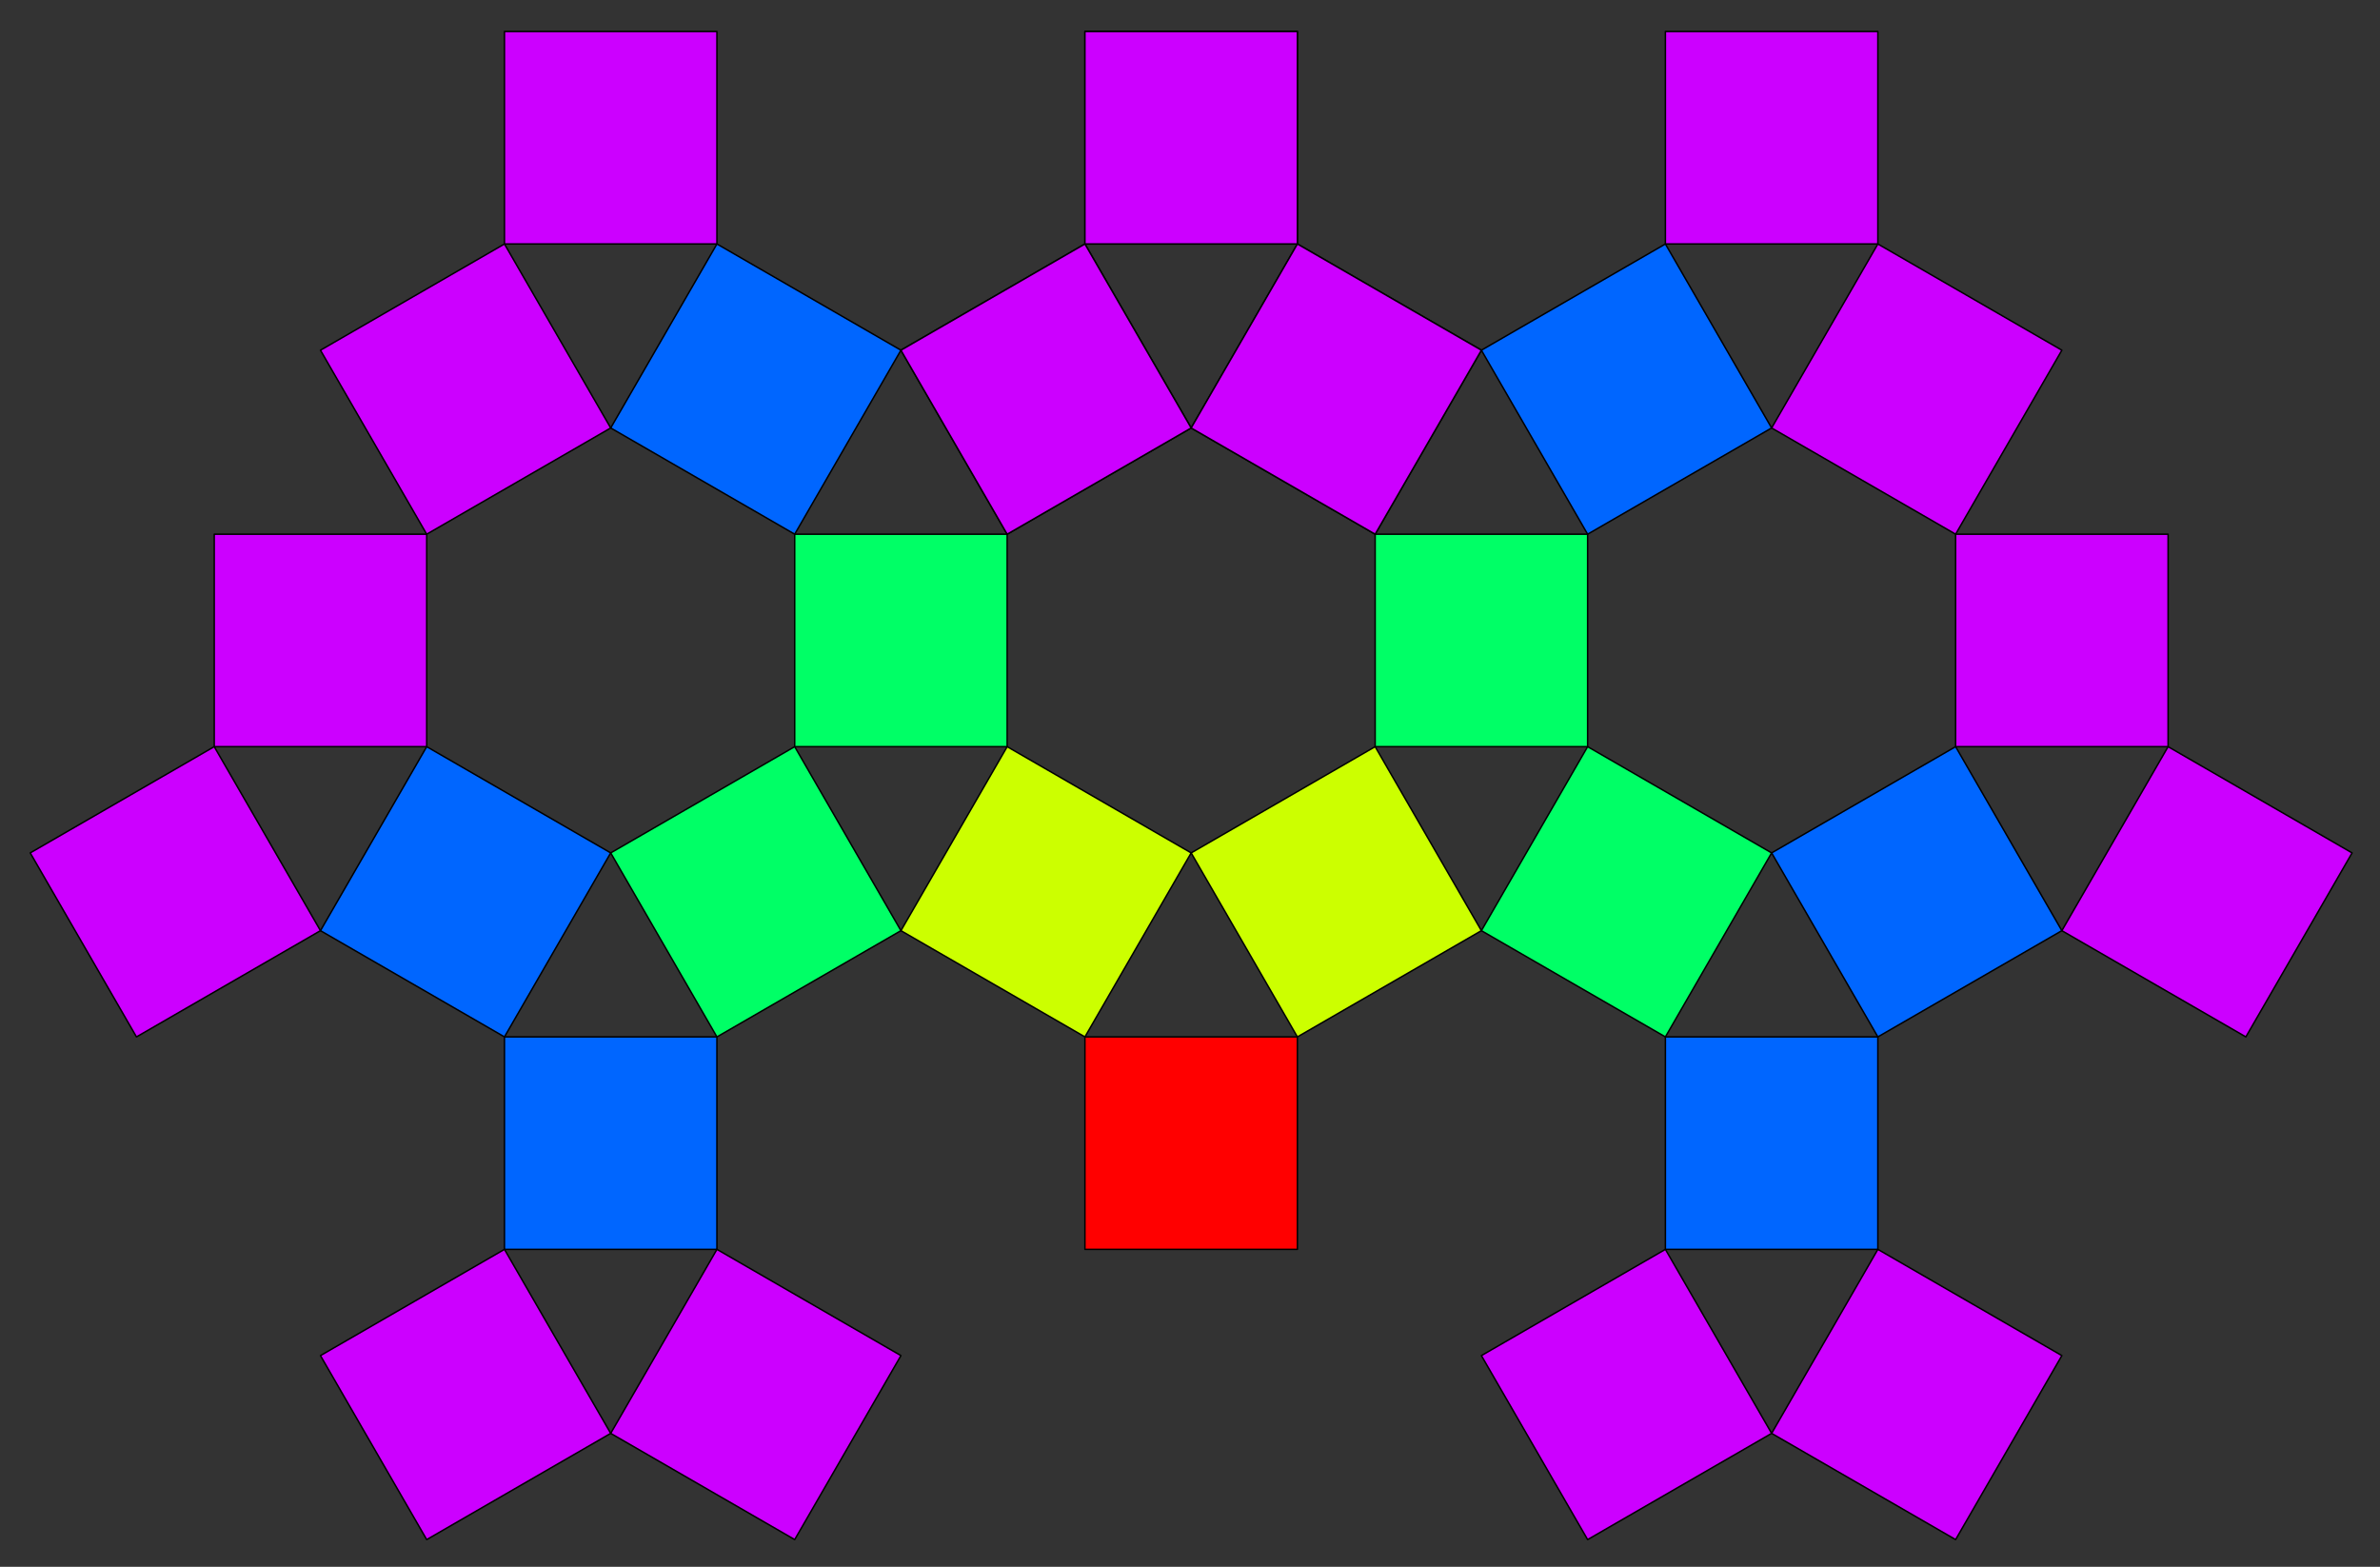
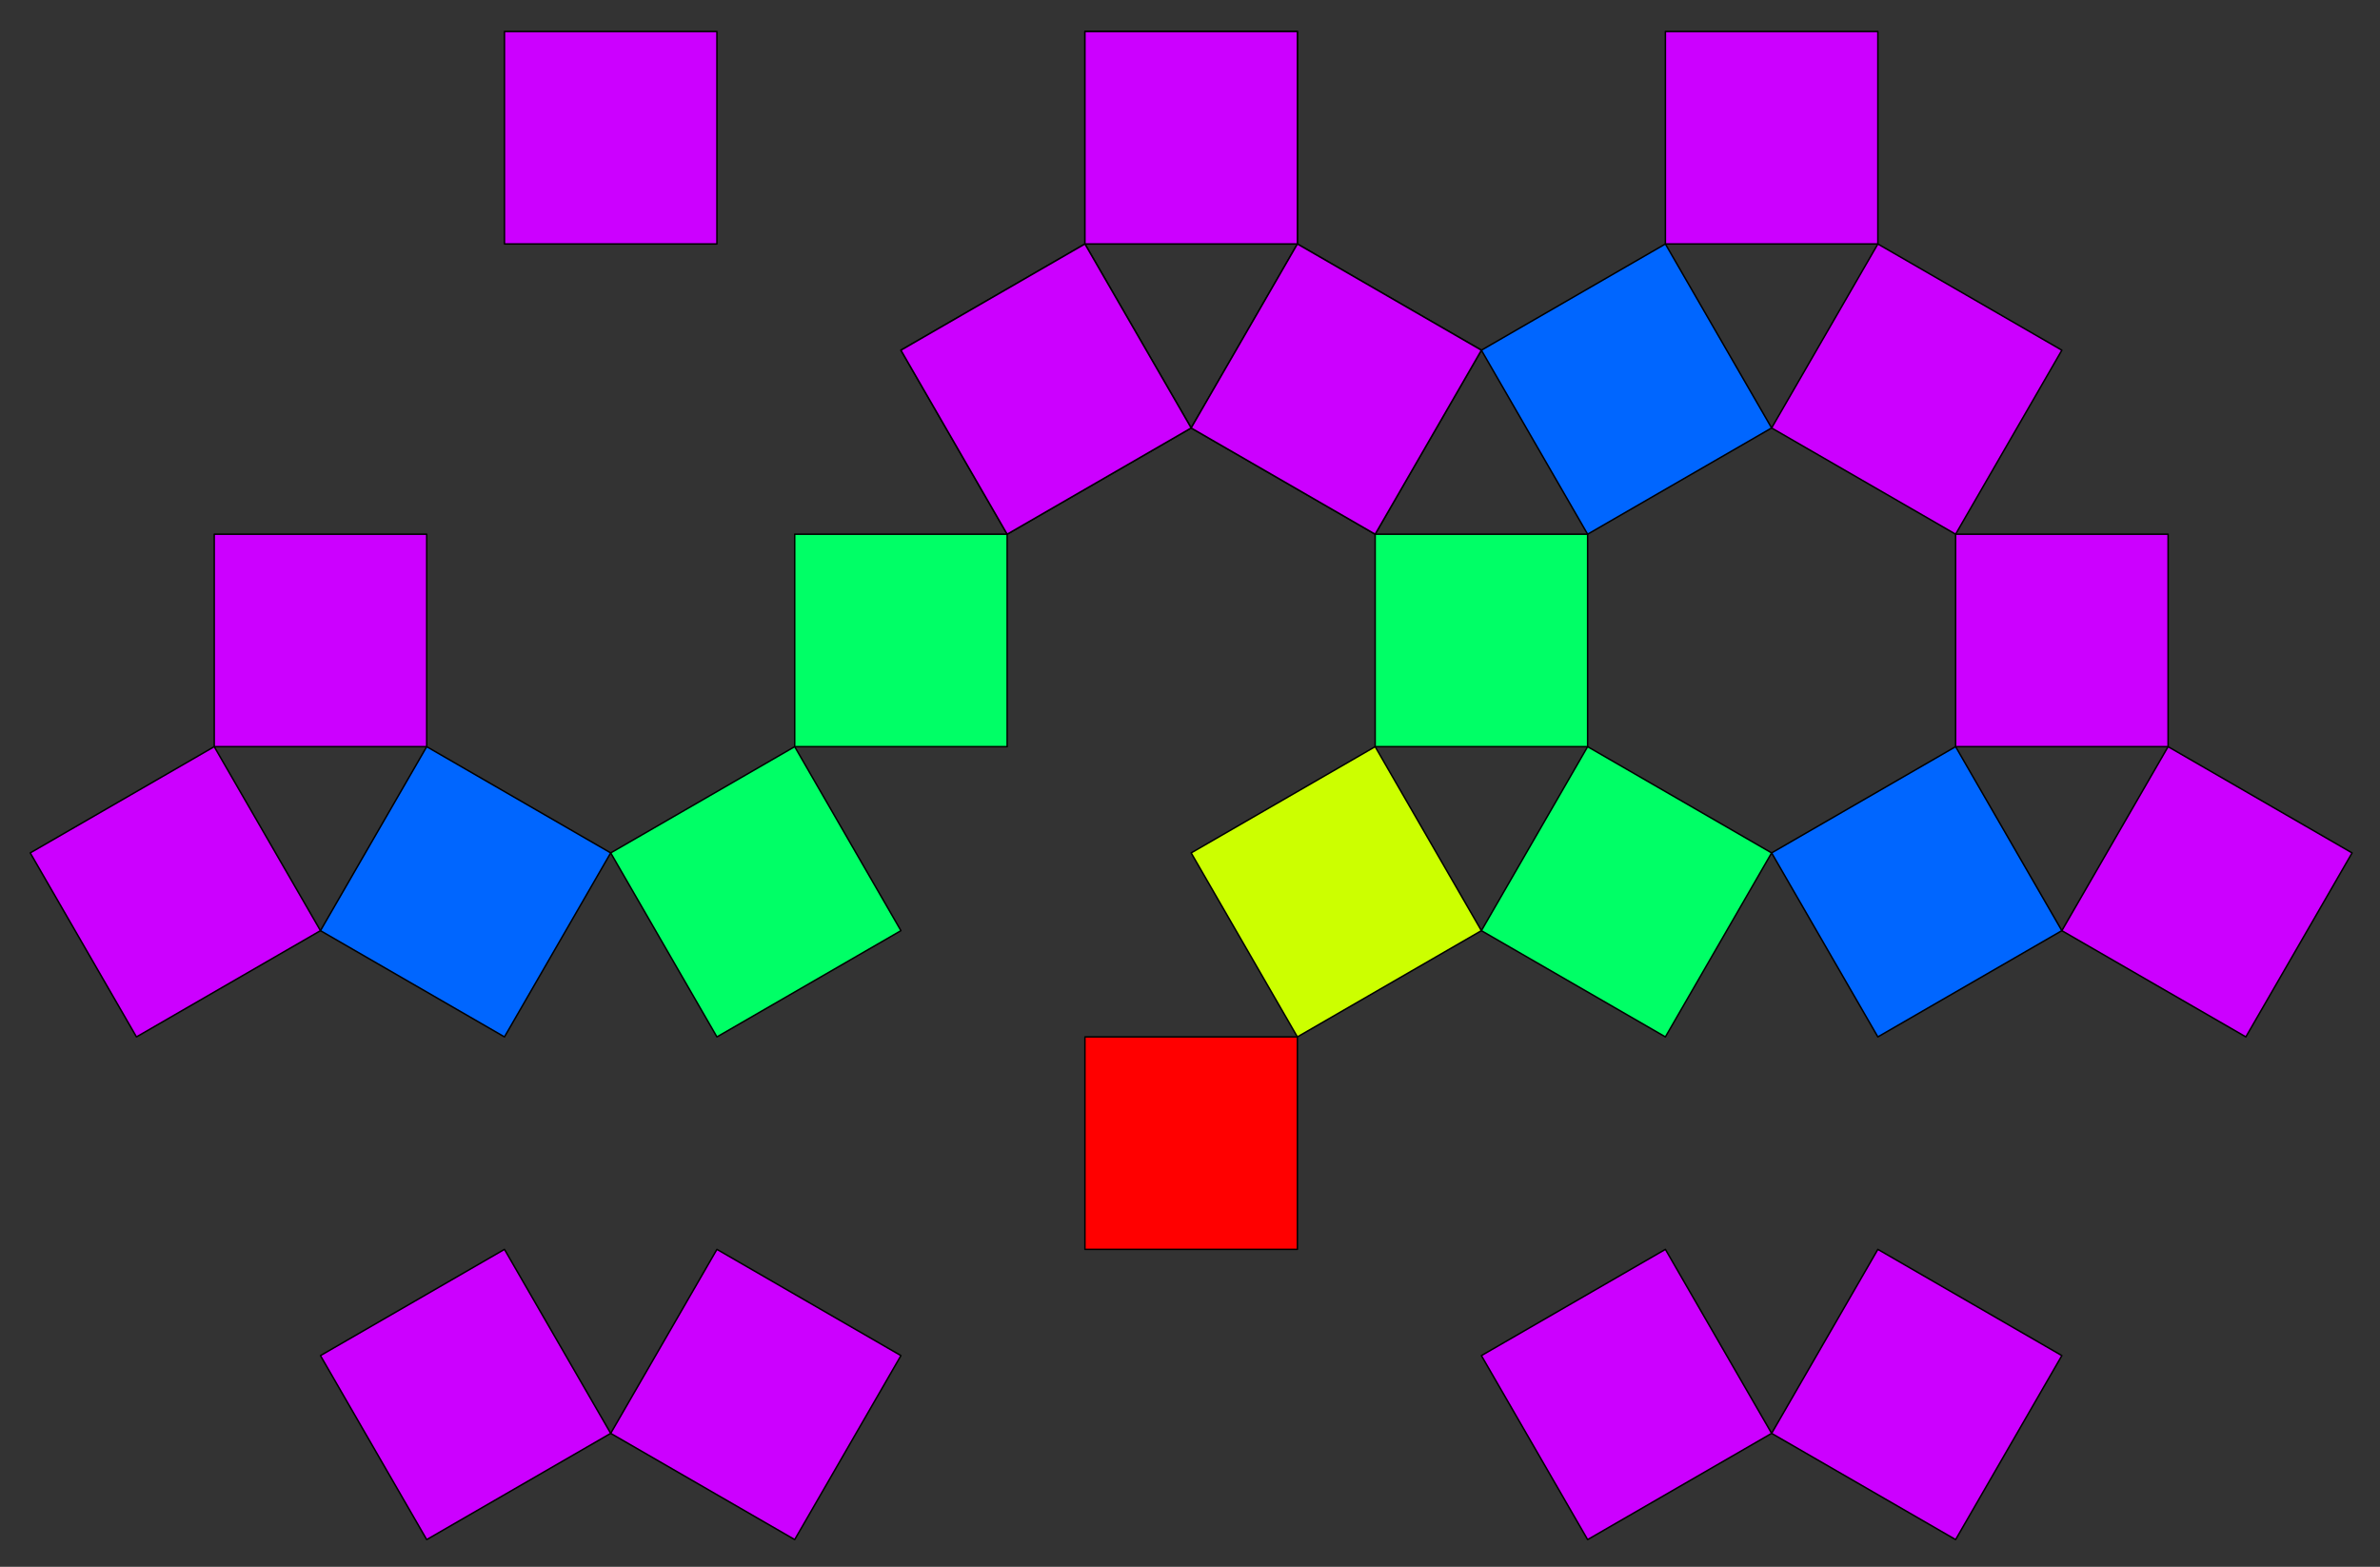
<svg xmlns="http://www.w3.org/2000/svg" height="790" width="1200" xml:space="preserve" id="svg2" version="1.1">
  <rect width="100%" height="100%" fill="#333333" stroke="none" />
  <title id="title1091">Ptang4th</title>
  <g transform="matrix(2.472,0,0,-2.472,-177.528,995.873)" id="g10">
    <g id="g20">
      <g transform="matrix(1,0,0,-1,0,470.875)" id="g26">
        <path id="path28" style="fill:#ff0000;fill-opacity:1;fill-rule:nonzero;stroke:#000000;stroke-width:0.3;stroke-linecap:round;stroke-linejoin:round;stroke-miterlimit:10;stroke-dasharray:none;stroke-opacity:1" d="m 293.104,279.504 h 43.335 v 43.335 H 293.104 Z" />
      </g>
      <g transform="matrix(1,0,0,-1,0,470.875)" id="g30">
-         <path id="path32" style="fill:#ccff00;fill-opacity:1;fill-rule:nonzero;stroke:#000000;stroke-width:0.3;stroke-linecap:round;stroke-linejoin:round;stroke-miterlimit:10;stroke-dasharray:none;stroke-opacity:1" d="m 293.104,279.504 -37.529,-21.668 21.668,-37.529 37.529,21.668 z" />
-       </g>
+         </g>
      <g transform="matrix(1,0,0,-1,0,470.875)" id="g34">
        <path id="path36" style="fill:#ccff00;fill-opacity:1;fill-rule:nonzero;stroke:#000000;stroke-width:0.3;stroke-linecap:round;stroke-linejoin:round;stroke-miterlimit:10;stroke-dasharray:none;stroke-opacity:1" d="m 336.439,279.504 37.529,-21.668 -21.668,-37.529 -37.529,21.668 z" />
      </g>
      <g transform="matrix(1,0,0,-1,0,470.875)" id="g38">
        <path id="path40" style="fill:#00ff66;fill-opacity:1;fill-rule:nonzero;stroke:#000000;stroke-width:0.3;stroke-linecap:round;stroke-linejoin:round;stroke-miterlimit:10;stroke-dasharray:none;stroke-opacity:1" d="m 255.574,257.836 -37.529,21.668 -21.668,-37.529 37.529,-21.668 z" />
      </g>
      <g transform="matrix(1,0,0,-1,0,470.875)" id="g42">
        <path id="path44" style="fill:#00ff66;fill-opacity:1;fill-rule:nonzero;stroke:#000000;stroke-width:0.3;stroke-linecap:round;stroke-linejoin:round;stroke-miterlimit:10;stroke-dasharray:none;stroke-opacity:1" d="m 233.906,176.971 h 43.335 v 43.335 H 233.906 Z" />
      </g>
      <g transform="matrix(1,0,0,-1,0,470.875)" id="g46">
        <path id="path48" style="fill:#00ff66;fill-opacity:1;fill-rule:nonzero;stroke:#000000;stroke-width:0.3;stroke-linecap:round;stroke-linejoin:round;stroke-miterlimit:10;stroke-dasharray:none;stroke-opacity:1" d="m 373.968,257.836 37.529,21.668 21.668,-37.529 -37.529,-21.668 z" />
      </g>
      <g transform="matrix(1,0,0,-1,0,470.875)" id="g50">
        <path id="path52" style="fill:#00ff66;fill-opacity:1;fill-rule:nonzero;stroke:#000000;stroke-width:0.3;stroke-linecap:round;stroke-linejoin:round;stroke-miterlimit:10;stroke-dasharray:none;stroke-opacity:1" d="m 352.301,176.971 h 43.335 v 43.335 H 352.301 Z" />
      </g>
      <g transform="matrix(1,0,0,-1,0,470.875)" id="g54">
-         <path id="path56" style="fill:#0066ff;fill-opacity:1;fill-rule:nonzero;stroke:#000000;stroke-width:0.3;stroke-linecap:round;stroke-linejoin:round;stroke-miterlimit:10;stroke-dasharray:none;stroke-opacity:1" d="m 174.709,279.504 h 43.335 v 43.335 H 174.709 Z" />
-       </g>
+         </g>
      <g transform="matrix(1,0,0,-1,0,470.875)" id="g58">
        <path id="path60" style="fill:#0066ff;fill-opacity:1;fill-rule:nonzero;stroke:#000000;stroke-width:0.3;stroke-linecap:round;stroke-linejoin:round;stroke-miterlimit:10;stroke-dasharray:none;stroke-opacity:1" d="m 196.377,241.974 -37.529,-21.668 -21.668,37.529 37.529,21.668 z" />
      </g>
      <g transform="matrix(1,0,0,-1,0,470.875)" id="g62">
        <path id="path64" style="fill:#0066ff;fill-opacity:1;fill-rule:nonzero;stroke:#000000;stroke-width:0.3;stroke-linecap:round;stroke-linejoin:round;stroke-miterlimit:10;stroke-dasharray:none;stroke-opacity:1" d="m 277.242,176.971 37.529,-21.668 -21.668,-37.529 -37.529,21.668 z" />
      </g>
      <g transform="matrix(1,0,0,-1,0,470.875)" id="g66">
-         <path id="path68" style="fill:#0066ff;fill-opacity:1;fill-rule:nonzero;stroke:#000000;stroke-width:0.3;stroke-linecap:round;stroke-linejoin:round;stroke-miterlimit:10;stroke-dasharray:none;stroke-opacity:1" d="m 233.906,176.971 -37.529,-21.668 21.668,-37.529 37.529,21.668 z" />
-       </g>
+         </g>
      <g transform="matrix(1,0,0,-1,0,470.875)" id="g70">
-         <path id="path72" style="fill:#0066ff;fill-opacity:1;fill-rule:nonzero;stroke:#000000;stroke-width:0.3;stroke-linecap:round;stroke-linejoin:round;stroke-miterlimit:10;stroke-dasharray:none;stroke-opacity:1" d="m 411.498,279.504 h 43.335 v 43.335 H 411.498 Z" />
-       </g>
+         </g>
      <g transform="matrix(1,0,0,-1,0,470.875)" id="g74">
        <path id="path76" style="fill:#0066ff;fill-opacity:1;fill-rule:nonzero;stroke:#000000;stroke-width:0.3;stroke-linecap:round;stroke-linejoin:round;stroke-miterlimit:10;stroke-dasharray:none;stroke-opacity:1" d="m 433.165,241.974 37.529,-21.668 21.668,37.529 -37.529,21.668 z" />
      </g>
      <g transform="matrix(1,0,0,-1,0,470.875)" id="g78">
        <path id="path80" style="fill:#0066ff;fill-opacity:1;fill-rule:nonzero;stroke:#000000;stroke-width:0.3;stroke-linecap:round;stroke-linejoin:round;stroke-miterlimit:10;stroke-dasharray:none;stroke-opacity:1" d="m 352.301,176.971 -37.529,-21.668 21.668,-37.529 37.529,21.668 z" />
      </g>
      <g transform="matrix(1,0,0,-1,0,470.875)" id="g82">
        <path id="path84" style="fill:#0066ff;fill-opacity:1;fill-rule:nonzero;stroke:#000000;stroke-width:0.3;stroke-linecap:round;stroke-linejoin:round;stroke-miterlimit:10;stroke-dasharray:none;stroke-opacity:1" d="m 395.636,176.971 37.529,-21.668 -21.668,-37.529 -37.529,21.668 z" />
      </g>
      <g transform="matrix(1,0,0,-1,0,470.875)" id="g86">
        <path id="path88" style="fill:#cc00ff;fill-opacity:1;fill-rule:nonzero;stroke:#000000;stroke-width:0.3;stroke-linecap:round;stroke-linejoin:round;stroke-miterlimit:10;stroke-dasharray:none;stroke-opacity:1" d="m 218.045,322.839 37.529,21.668 -21.668,37.529 -37.529,-21.668 z" />
      </g>
      <g transform="matrix(1,0,0,-1,0,470.875)" id="g90">
        <path id="path92" style="fill:#cc00ff;fill-opacity:1;fill-rule:nonzero;stroke:#000000;stroke-width:0.3;stroke-linecap:round;stroke-linejoin:round;stroke-miterlimit:10;stroke-dasharray:none;stroke-opacity:1" d="m 174.709,322.839 -37.529,21.668 21.668,37.529 37.529,-21.668 z" />
      </g>
      <g transform="matrix(1,0,0,-1,0,470.875)" id="g94">
        <path id="path96" style="fill:#cc00ff;fill-opacity:1;fill-rule:nonzero;stroke:#000000;stroke-width:0.3;stroke-linecap:round;stroke-linejoin:round;stroke-miterlimit:10;stroke-dasharray:none;stroke-opacity:1" d="m 115.513,176.971 h 43.335 v 43.335 H 115.513 Z" />
      </g>
      <g transform="matrix(1,0,0,-1,0,470.875)" id="g98">
        <path id="path100" style="fill:#cc00ff;fill-opacity:1;fill-rule:nonzero;stroke:#000000;stroke-width:0.3;stroke-linecap:round;stroke-linejoin:round;stroke-miterlimit:10;stroke-dasharray:none;stroke-opacity:1" d="M 137.18,257.836 99.651,279.504 77.983,241.974 115.513,220.307 Z" />
      </g>
      <g transform="matrix(1,0,0,-1,0,470.875)" id="g102">
        <path id="path104" style="fill:#cc00ff;fill-opacity:1;fill-rule:nonzero;stroke:#000000;stroke-width:0.3;stroke-linecap:round;stroke-linejoin:round;stroke-miterlimit:10;stroke-dasharray:none;stroke-opacity:1" d="m 314.771,155.304 37.529,21.668 21.668,-37.529 -37.529,-21.668 z" />
      </g>
      <g transform="matrix(1,0,0,-1,0,470.875)" id="g106">
        <path id="path108" style="fill:#cc00ff;fill-opacity:1;fill-rule:nonzero;stroke:#000000;stroke-width:0.3;stroke-linecap:round;stroke-linejoin:round;stroke-miterlimit:10;stroke-dasharray:none;stroke-opacity:1" d="M 293.104,117.774 V 74.439 h 43.335 v 43.335 z" />
      </g>
      <g transform="matrix(1,0,0,-1,0,470.875)" id="g110">
-         <path id="path112" style="fill:#cc00ff;fill-opacity:1;fill-rule:nonzero;stroke:#000000;stroke-width:0.3;stroke-linecap:round;stroke-linejoin:round;stroke-miterlimit:10;stroke-dasharray:none;stroke-opacity:1" d="m 196.377,155.304 -37.529,21.668 -21.668,-37.529 37.529,-21.668 z" />
-       </g>
+         </g>
      <g transform="matrix(1,0,0,-1,0,470.875)" id="g114">
        <path id="path116" style="fill:#cc00ff;fill-opacity:1;fill-rule:nonzero;stroke:#000000;stroke-width:0.3;stroke-linecap:round;stroke-linejoin:round;stroke-miterlimit:10;stroke-dasharray:none;stroke-opacity:1" d="M 218.045,117.774 V 74.439 h -43.335 v 43.335 z" />
      </g>
      <g transform="matrix(1,0,0,-1,0,470.875)" id="g118">
        <path id="path120" style="fill:#cc00ff;fill-opacity:1;fill-rule:nonzero;stroke:#000000;stroke-width:0.3;stroke-linecap:round;stroke-linejoin:round;stroke-miterlimit:10;stroke-dasharray:none;stroke-opacity:1" d="m 411.498,322.839 -37.529,21.668 21.668,37.529 37.529,-21.668 z" />
      </g>
      <g transform="matrix(1,0,0,-1,0,470.875)" id="g122">
        <path id="path124" style="fill:#cc00ff;fill-opacity:1;fill-rule:nonzero;stroke:#000000;stroke-width:0.3;stroke-linecap:round;stroke-linejoin:round;stroke-miterlimit:10;stroke-dasharray:none;stroke-opacity:1" d="m 454.833,322.839 37.529,21.668 -21.668,37.529 -37.529,-21.668 z" />
      </g>
      <g transform="matrix(1,0,0,-1,0,470.875)" id="g126">
        <path id="path128" style="fill:#cc00ff;fill-opacity:1;fill-rule:nonzero;stroke:#000000;stroke-width:0.3;stroke-linecap:round;stroke-linejoin:round;stroke-miterlimit:10;stroke-dasharray:none;stroke-opacity:1" d="m 470.695,176.971 h 43.335 v 43.335 H 470.695 Z" />
      </g>
      <g transform="matrix(1,0,0,-1,0,470.875)" id="g130">
        <path id="path132" style="fill:#cc00ff;fill-opacity:1;fill-rule:nonzero;stroke:#000000;stroke-width:0.3;stroke-linecap:round;stroke-linejoin:round;stroke-miterlimit:10;stroke-dasharray:none;stroke-opacity:1" d="m 492.362,257.836 37.529,21.668 21.668,-37.529 -37.529,-21.668 z" />
      </g>
      <g transform="matrix(1,0,0,-1,0,470.875)" id="g134">
        <path id="path136" style="fill:#cc00ff;fill-opacity:1;fill-rule:nonzero;stroke:#000000;stroke-width:0.3;stroke-linecap:round;stroke-linejoin:round;stroke-miterlimit:10;stroke-dasharray:none;stroke-opacity:1" d="m 314.771,155.304 -37.529,21.668 -21.668,-37.529 37.529,-21.668 z" />
      </g>
      <g transform="matrix(1,0,0,-1,0,470.875)" id="g138">
        <path id="path140" style="fill:#cc00ff;fill-opacity:1;fill-rule:nonzero;stroke:#000000;stroke-width:0.3;stroke-linecap:round;stroke-linejoin:round;stroke-miterlimit:10;stroke-dasharray:none;stroke-opacity:1" d="M 336.439,117.774 V 74.439 h -43.335 v 43.335 z" />
      </g>
      <g transform="matrix(1,0,0,-1,0,470.875)" id="g142">
        <path id="path144" style="fill:#cc00ff;fill-opacity:1;fill-rule:nonzero;stroke:#000000;stroke-width:0.3;stroke-linecap:round;stroke-linejoin:round;stroke-miterlimit:10;stroke-dasharray:none;stroke-opacity:1" d="m 433.165,155.304 37.529,21.668 21.668,-37.529 -37.529,-21.668 z" />
      </g>
      <g transform="matrix(1,0,0,-1,0,470.875)" id="g146">
        <path id="path148" style="fill:#cc00ff;fill-opacity:1;fill-rule:nonzero;stroke:#000000;stroke-width:0.3;stroke-linecap:round;stroke-linejoin:round;stroke-miterlimit:10;stroke-dasharray:none;stroke-opacity:1" d="M 411.498,117.774 V 74.439 h 43.335 v 43.335 z" />
      </g>
    </g>
  </g>
</svg>